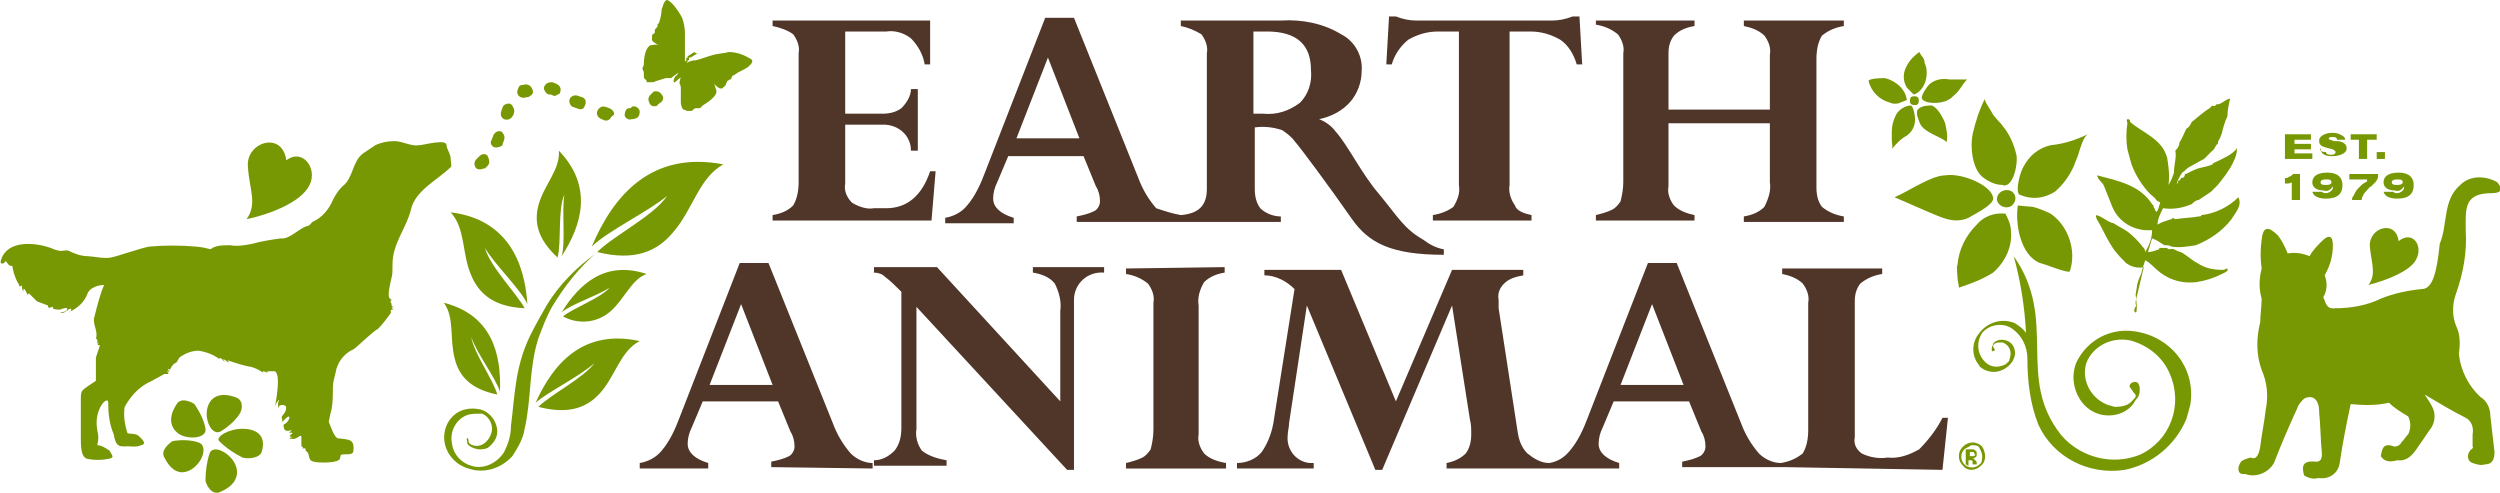
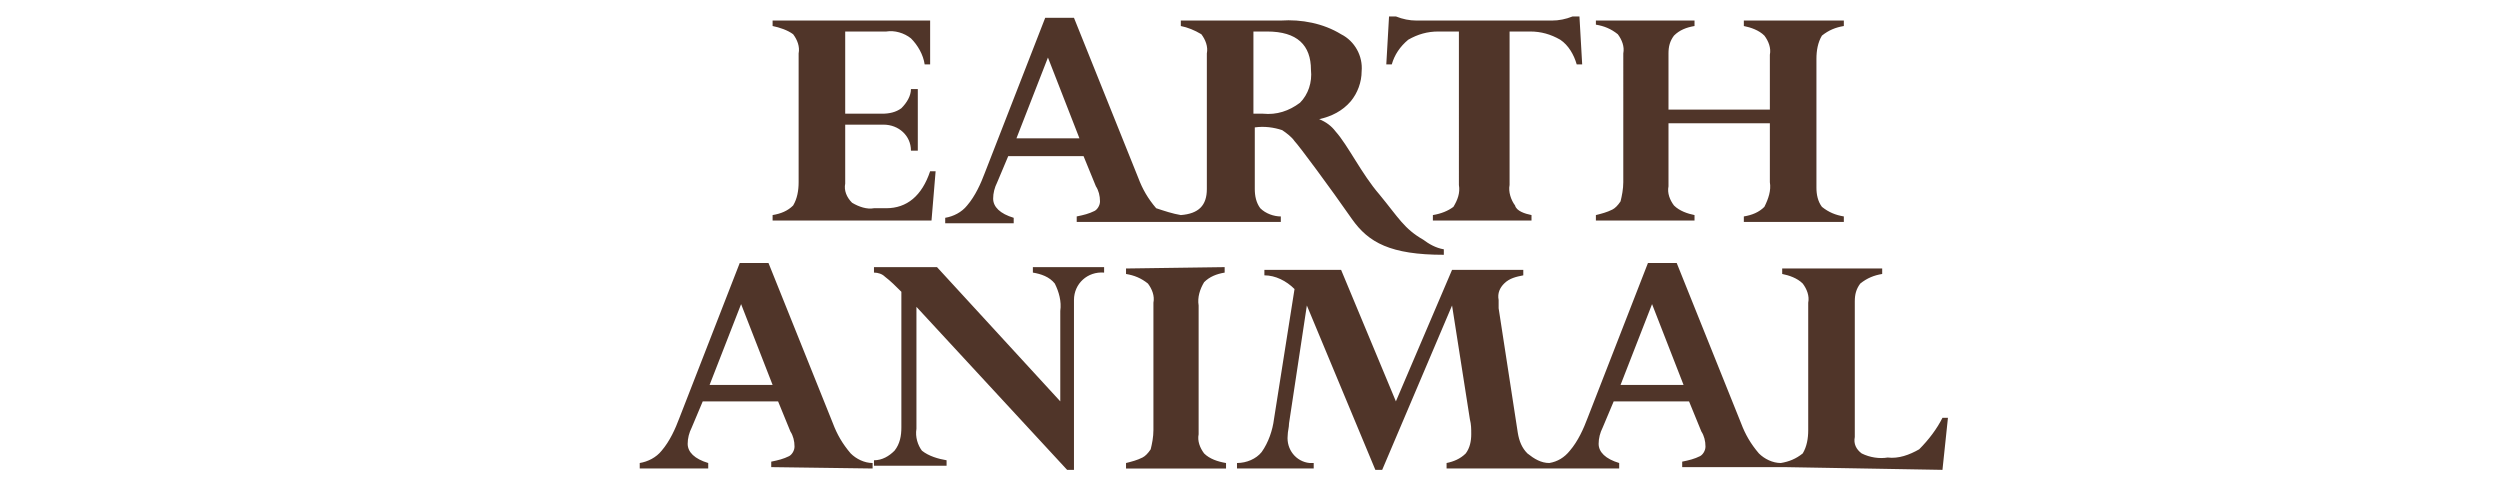
<svg xmlns="http://www.w3.org/2000/svg" version="1.1" id="earth-animal-logo" x="0px" y="0px" viewBox="0 0 182.5 36" style="enable-background:new 0 0 182.5 36;" xml:space="preserve">
  <style type="text/css">
	.st0{fill-rule:evenodd;clip-rule:evenodd;fill:#779803;}
	.st1{fill-rule:evenodd;clip-rule:evenodd;fill:#503529;}
</style>
-   <path id="Green-florishes" class="st0" d="M28.8,22.5c-0.2-0.1-0.3-0.2-0.1,0.1c-0.3,0-0.1,0.1-0.2,0.3c-0.3,0.4-0.6,0.8-0.9,1.1  c-0.4,0.2-1.6,1.4-1.8,1.5c-0.7,0.3-1.2,1-1.3,1.7c-0.1,0.4-0.2,0.7-0.2,1.1c0,0.5,0,1.1-0.1,1.6c-0.1,0.3-0.2,0.9-0.2,0.9  c0.1,0.2,0.4,1.2,0.7,1.2c0.7,0.1,1.2,0,1.1,0.9c0,0.4-0.7,0.2-0.9,0.3c-0.1,0.1,0,0.3-0.2,0.4c-0.3,0.2-1.5,0.2-1.8,0.1  c-0.5-0.1-0.2-0.6-0.6-0.8c0.1-0.2-0.1,0,0-0.2c-0.3,0.1-0.3,0.2-0.1,0c-0.3,0.1,0.1-0.1-0.2-0.1c0-0.2,0-0.4,0-0.7  c0-0.2-0.2,0-0.4,0.1S21.1,32,21.1,32s0.2-0.1,0.3-0.1c-0.7,0,0.4-0.4-0.3-0.3l0.2-0.2c-0.4,0.1-0.6,0.1-0.6-0.4  c0.2-0.1,0.3-0.2,0.4-0.4c0.1-0.3-0.1-0.2-0.3,0s-0.2,0.3-0.2,0c-0.1-0.2,0-0.2,0.2-0.5c0.2-0.4,0-0.5,0-0.5c-0.3-0.1-0.5,0-0.5,0.3  c0-0.2,0-0.3,0-0.5c0.2-0.4-0.1-0.1-0.2,0.2s0.6-2.7-0.2-2.5c-0.1,0-0.3,0-0.4,0c0.2,0.3-0.4-0.2-0.3,0.1c-0.3-0.2-0.5-0.3-0.8-0.4  c-0.6-0.1-1.2-0.3-1.8-0.5c0.3,0.4-0.1,0-0.3-0.1c0.3,0.6-0.2-0.3-0.3,0c-0.4-0.3-0.9-0.5-1.5-0.6c-0.5,0-1,0.2-1.4,0.5  c-0.2,0.3-0.2,0.4-0.3,0.4c-0.2,0.1-0.3,0.3-0.4,0.5c-0.3-0.2-0.1,0,0,0.2c-0.3-0.2-0.2-0.2-0.1,0.1L12,27.3c0,0-0.7,0.4-1.3,0.7  c-0.7,0.4-1.2,1-1.6,1.7C9,30.3,9.1,31,9.3,31.6c0,0.1,0.5,0,0.8,0.2c0.2,0.2,0.7,0.6,0.2,0.7c-0.2,0.1-0.4,0.1-0.6,0.1  c-0.8-0.1-1.2,0.3-1.4-0.9C8,31,7.9,30.2,7.9,29.5c0.1-0.8-1.1,0.3-0.8,1.9c0.1,0.4,0.1,0.7,0,1.1c0.3,0,0.6,0.2,0.9,0.4  c0.2,0.4,0.4,0.5-0.1,0.6c-0.5,0.1-1,0.1-1.5,0c-0.5-0.1-0.5-0.9-0.5-1.6c0-0.6,0-1.1,0-1.3c0-0.2,0-1,0-1.5c0-0.6,0.1-0.6,0.5-0.9  l0.6-0.4c0-0.6,0-1.2,0-1.7c0.1-0.3,0.2-0.6,0.3-0.9c-0.2,0-0.2,0-0.1-0.2c-0.3,0.2,0.1-0.1-0.2-0.3c0.2-0.5-0.3-1.1-0.1-1.6  c0.2-0.8,0.4-1.6,0.7-2.3c0,0-0.9,0-1.2,0.6c-0.2,0.6-0.7,1.1-1.4,1.4c0.1,0,0.2-0.1,0.2-0.2c0-0.2-0.3,0.1-0.5,0.2s-0.3,0-0.3,0  s0.4,0,0.5-0.2s-0.3-0.1-0.5,0c-0.2,0-0.7,0-0.5-0.2c-0.2,0-0.4,0.2-0.4-0.1c-0.3-0.1-0.5-0.2-0.8-0.3c-0.2-0.2-0.4-0.4-0.6-0.6  c0,0,0,0.1-0.1,0.1c-0.1-0.2-0.3-0.7-0.3-0.2c0,0-0.1-0.2-0.1-0.4c0-0.2-0.2,0.2-0.2-0.1c-0.2-0.3-0.3-0.6-0.4-0.9  c-0.1-0.4-0.1-0.5-0.1-0.5c-0.4,0.1-0.4-0.6-0.6-0.2c0,0-0.4,0.2-0.2-0.3c0.5-1.4,2.5-1.2,3.6-0.8c0.9,0.4,0.9,0.1,1.3,0.2  c0.4,0.2,0.9,0.4,1.4,0.4c0.3,0,1.2,0.2,1.7,0.1c0.5-0.1,2.2-0.7,2.8-0.8c1.1-0.1,2.3-0.1,3.4,0c1.1,0.1,1,0.3,1.2,0.1  c0.4-0.2,0.8-0.2,1.3-0.2c0.5,0.1,1.1,0,1.6-0.1c0.7-0.2,1.4-0.3,2.1-0.4c0.6,0.1,1.3-0.7,1.9-0.9c0.2,0,0.3-0.2,0.4-0.3  c0.7-0.3,1.2-0.9,1.5-1.6c0.2-0.4,0.4-0.7,0.7-1c0.8-0.6,0.7-1.8,1.5-2.4c0.3-0.2,0.6-0.4,0.9-0.6c0.4-0.2,0.9-0.3,1.4-0.3  c0.6,0,1.2,0.4,1.8,0.3c0.3,0,2-0.5,2,0c0,0.3,0.3,0.6,0.3,1c0,0.2,0.1,0.6,0,0.6c-0.9,0.9-2.6,1.7-2.9,3.1  c-0.3,1.2-1.1,2.2-1.3,3.4c-0.1,0.7,0,1.1-0.1,1.5s-0.3,1.3-0.2,1.5c0.1,0.2,0.3,0.2,0.1,0.2c0.3,0.2-0.2-0.1,0.1,0.3  C28.5,22.3,28.7,22.4,28.8,22.5z M140.3,7.2c-0.1-0.2,0.4-0.9,0.5-1c0.4-0.4,1-0.5,1.5-0.4c0.5,0,1.3,0,1.3,0  c-0.4,0.4-0.5,0.8-1,1.2c-0.1,0.1-0.2,0.2-0.4,0.3C141.7,7.6,140.5,7.6,140.3,7.2z M140.5,6.1c-0.3,0.7-0.8,0.8-0.8,0.8  c-0.2-0.2-0.3-0.3-0.5-0.5c-0.3-0.5-0.3-1.1,0-1.6c0.2-0.4,0.5-0.7,0.9-1c0.1,0.1,0.1,0.2,0.2,0.3c0.1,0.1,0.2,0.3,0.2,0.5  C140.7,5,140.7,5.6,140.5,6.1L140.5,6.1z M137.6,5.7c0.8,0.2,1.5,0.8,1.6,1.6c0,0-0.5,0.2-0.5,0.2c-0.2,0.1-0.5,0.1-0.7,0  c-0.8-0.2-1.4-0.8-1.6-1.6C136.5,5.7,137.5,5.7,137.6,5.7L137.6,5.7z M139.5,7.7c0.2,0.1,0.3,0.8,0.3,1c0,0.5-0.2,0.9-0.6,1.2  c-0.4,0.2-0.8,0.6-1.1,1c0.1-0.1,0-0.5,0-0.7c0-0.2,0-0.4,0-0.6c0-0.4,0.1-0.8,0.3-1.2C138.6,8,139.1,7.7,139.5,7.7L139.5,7.7z   M141,7.7c0.4,0.1,0.8,0.8,1,1.3c0.1,0.5,0.2,0.9,0.1,1.4c0-0.1-0.4-0.3-0.4-0.3c-0.2-0.1-0.4-0.2-0.6-0.3c-0.4-0.2-0.7-0.4-0.9-0.7  c-0.1-0.2-0.4-0.9-0.2-1.1c0.1-0.1,0.1-0.1,0.1-0.1C140.4,7.7,140.8,7.7,141,7.7L141,7.7z M139.5,7.6c-0.1-0.1-0.1-0.4,0-0.5  c0.1-0.1,0.4-0.1,0.5,0c0.1,0.1,0.1,0.4,0,0.5C139.9,7.7,139.7,7.7,139.5,7.6L139.5,7.6z M43.2,18c1.6-3.8,4.4-7,9.6-6  c-1.8,1-2.2,3.3-3.7,5c-1.1,1.3-2.7,2.1-5.5,1.4c-1.3,1.1-2.4,2.5-3.3,4c-0.4,0.7-0.7,1.5-1,2.3c-0.7,2.2-0.5,4.4-1,6.6  c-0.1,0.7-0.5,1.4-0.9,2c-0.8,0.9-2.1,1.3-3.2,0.9c-0.8-0.2-1.5-0.9-1.7-1.7c-0.3-1.1,0.3-2.3,1.4-2.6c0.4-0.1,0.8-0.1,1.2,0  c0.7,0.2,1.2,0.9,1.2,1.6c0,0.5-0.3,0.9-0.7,1.2c-0.5,0.2-1,0.1-1.4-0.2c-0.1-0.1-0.1-0.2-0.1-0.3c-0.1-0.3,0.1-0.3,0.1,0  c0,0.1,0.1,0.2,0.1,0.2c0.3,0.2,0.7,0.2,1,0c0.3-0.2,0.5-0.5,0.6-0.9c0.1-0.5-0.2-1.1-0.7-1.3c-0.1,0-0.1,0-0.2,0  c-0.3,0-0.6,0-0.9,0.1c-0.8,0.3-1.3,1.2-1.1,2.1c0.1,0.8,0.7,1.4,1.4,1.6c0.9,0.3,1.9-0.2,2.4-1c0.3-0.6,0.5-1.2,0.5-1.9  c0.3-2.4,0.3-4.3,1.4-6.6c0.4-0.8,0.8-1.5,1.2-2.2c0.9-1.5,2.2-2.8,3.6-3.8c1.1-1.2,4.2-2.7,5.2-4.2C47.4,15.4,44.3,16.9,43.2,18z   M38.3,22.5c-2.4-0.1-3.4-1.2-3.9-2.4c-0.7-1.6-0.4-3.4-1.5-4.6c4.1,0.5,5.4,3.6,5.6,6.7c-0.5-1.1-2.4-2.9-3.1-4.1  C35.8,19.5,37.7,21.4,38.3,22.5z M32.4,22.1c3.5,0.9,4.2,3.7,4.1,6.5c-0.3-1-1.7-2.8-2.1-4c0.2,1.2,1.6,3.1,1.9,4.2  c-2-0.4-2.8-1.4-3.1-2.6C32.8,24.7,33.2,23.2,32.4,22.1L32.4,22.1z M41.2,14.2c-0.5,1.1-0.2,3.5-0.5,4.6c-1.5-1.4-1.7-2.6-1.4-3.8  c0.4-1.5,1.6-2.6,1.5-4c2.5,2.6,1.7,5.4,0.2,7.7C41.3,17.7,41,15.4,41.2,14.2z M39.1,29.4c1.3-2.9,3.5-5.4,7.6-4.5  c-1.4,0.7-1.8,2.6-2.9,3.8c-0.9,1-2.2,1.6-4.5,1c0.9-0.9,3.3-2.1,4.1-3.2C42.3,27.5,40,28.6,39.1,29.4L39.1,29.4z M41,22.8  c1.3-2.1,3.2-3.8,6.2-2.8c-1.1,0.4-1.6,1.8-2.6,2.7c-1,0.9-2.4,1-3.5,0.4c0.7-0.6,2.7-1.3,3.4-2.1C43.6,21.6,41.7,22.2,41,22.8z   M155.8,22.7c0-0.3,0.2-0.3,0.1-0.5l0-0.2c0.2-0.8,0.4-1.7,0.6-2.5c-0.4,0.1-0.9,0-1.3-0.3c-0.3-0.3-0.6-0.6-0.9-1  c-0.4-0.6-0.7-1.2-1-1.8c-0.1-0.2-0.3-0.4-0.3-0.7c0.5,0.1,0.8,0.5,1.3,0.6c0.3,0.2,0.7,0.4,1,0.6c0.4,0.3,0.8,0.7,1.1,1.1  c0.1,0.1,0.2,0.2,0.2,0.4c0.3-0.5,0.5-1,0.5-1.6c-1.2,0.1-2.4-0.5-2.9-1.7c-0.2-0.5-0.4-1-0.6-1.5c-0.1-0.3-0.5-0.5-0.5-0.8  c1.5,0.4,3.1,0.7,4,2.1c0,0,0.1,0.1,0.1,0.1c0,0.2,0.2,0.3,0.1,0.4c0.1,0,0.1-0.1,0.1,0.1c0.2-0.2,0.2-0.5,0.3-0.7  c-0.1-0.1-0.2-0.1-0.3-0.2c-0.1-0.2-0.3-0.3-0.4-0.4c-0.6-0.6-1.1-1.4-1.4-2.2c-0.1-0.4-0.2-0.7-0.3-1.1c-0.1-0.6-0.1-1.3,0-1.9  c0-0.1-0.1-0.2,0-0.3c0.1,0,0.2,0,0.2,0.2c0.9,0.8,2.3,1.2,2.7,2.6c0.1,0.6,0.2,1.3,0.1,2c0.2-0.3,0.3-0.6,0.4-0.9  c0-0.6,0.2-1.1,0.1-1.6c0.2-0.2,0.3-0.4,0.3-0.6c0.2-0.3,0.3-0.6,0.5-1c0.2-0.1,0.3-0.3,0.4-0.5c0.4-0.3,0.8-0.7,1.3-1  c0.1-0.1,0.1-0.1,0.2-0.2c0.1,0.1,0.3,0,0.3-0.1c0.3,0.1,0.7-0.4,1-0.4c-0.1,0.4-0.2,0.9-0.2,1.3c-0.2,0.4-0.3,0.8-0.4,1.2  c0,0.1-0.1,0.2-0.1,0.3c-0.1,0.2-0.2,0.3-0.2,0.5c-0.2,0.1-0.2,0.4-0.4,0.5c-0.1,0.1-0.2,0.2-0.3,0.3s-0.2,0.2-0.3,0.3  c-0.4,0.2-0.7,0.4-1.1,0.6c-0.2,0.1-0.3,0.3-0.5,0.4c-0.2,0.3-0.3,0.5-0.4,0.8c0.1,0,0.1-0.1,0.1-0.2c0.1,0,0.2-0.1,0.2-0.2  c0.2,0,0.3-0.1,0.3-0.3c0.2,0,0.4-0.2,0.7-0.3c0.4-0.2,0.9-0.2,1.3-0.4c0.1,0,0,0,0-0.1c0,0,0,0.1,0.1,0c0.6-0.3,1.4-0.6,1.7-1.1  c0,0.4-0.1,0.7-0.3,1.1c-0.3,0.6-0.7,1.1-1.1,1.6c-0.2,0.2-0.4,0.4-0.5,0.5c-0.3,0.2-0.6,0.4-0.9,0.6c-0.2,0-0.4,0.2-0.5,0.3  c-0.7,0.3-1.4,0.4-2.1,0.3c-0.2,0.4-0.4,0.8-0.4,1.2c0.3-0.2,0.7-0.3,1-0.4c0.1,0,0.1-0.1,0.1-0.1c0.1,0,0.1,0.1,0.2,0.1  c0.6-0.1,1.2-0.1,1.7-0.2c0.1,0,0.2,0,0.2-0.1c1-0.1,2-0.6,2.7-1.3c0.3,0.6-0.2,1.1-0.5,1.6c-0.7,0.9-1.6,1.5-2.6,1.9  c-0.6,0.1-1.2,0.2-1.8,0.1c-0.1-0.1-0.3-0.1-0.5-0.1c-0.3-0.2-0.6-0.4-0.9-0.5c-0.1,0.3-0.2,0.7-0.3,1c0.3,0,0.5-0.1,0.8-0.2  c0.1,0,0-0.1,0-0.1c0.2,0,0.4,0,0.6,0c0.1,0.2,0.3,0,0.5,0.1c0.2,0.1,0.4,0.2,0.5,0.2c0.4,0.2,0.8,0.6,1.2,0.8  c0.6,0.4,1.2,0.5,1.9,0.5c0.1,0,0.2-0.1,0.3-0.1c0.1,0.2-0.2,0.3-0.4,0.4c-0.6,0.3-1.2,0.5-1.9,0.6c-0.9,0.1-1.8-0.1-2.6-0.7  c-0.4-0.3-0.7-0.7-1.1-0.9c-0.1,0.3-0.2,0.6-0.3,1c-0.1,0.2-0.3,0.7-0.3,0.9l-0.1,0.6C156.1,23,155.9,22.9,155.8,22.7z M179.6,13.5  c0.7-0.7,1.8-0.7,2.7-0.2c0.5,0.6,0.2,0.8-0.4,0.8c-2.1,0-1.9,1.2-1.9,2.8c0.1,1.5-0.2,3.1-0.7,4.5c-0.3,0.8-0.3,1.7,0,2.4  c0.3,0.6,0.3,1.3,0.2,2c0.1,1.2,0.7,2.4,1.6,3.2c0.5,0.3,0.7,0.9,0.7,1.4c0.1,0.9,0.2,1.7,0.3,2.6c0,0.7-0.3,0.9-0.7,0.9  c-0.3,0.1-0.6,0-0.9-0.1c-0.3-0.1-0.4-0.4-0.3-0.7c0-0.1,0.1-0.1,0.1-0.2c0.1-0.1,0.3-0.2,0.2-0.3v-0.9c0.1-0.5-0.1-1-0.5-1.2  c-1-0.5-2-1.1-3-1.7c0.2,0.3,0.4,0.6,0.5,0.8c0.3,0.5,0.3,1.1,0,1.6c-0.3,0.4-0.6,0.9-0.9,1.3c-0.4,0.6-0.8,1.2-1.6,1.1  c-0.7,0.2-1,0-1.2-0.3c0.1-0.6,0.2-1,1-0.7c0.2,0,0.4-0.1,0.5-0.3c0.2-0.2,0.3-0.4,0.5-0.6c0.2-0.4,0.2-0.9,0-1.3  c-0.5-0.3-1-0.6-1.4-1c-0.9,0.2-1.8,0.2-2.8,0.1c-0.3,1.4-0.6,2.9-0.8,4.3c-0.1,0.7-0.7,1.2-1.5,1.1c0,0-0.1,0-0.1,0  c-0.3,0.1-0.7,0-1-0.2c-0.2-0.7-0.1-1.1,0.9-1c0.3,0,0.4-0.2,0.4-0.6c-0.1-1-0.1-2-0.2-3c0-1-0.5-1.3-1.1-1  c-0.2,0.2-0.4,0.4-0.5,0.7c-0.6,1.3-1.2,2.7-1.7,4c-0.4,0.7-1.3,1.1-2.1,0.8c-0.6,0.1-0.6-0.5-0.3-0.9c0.1-0.1,0.3-0.2,0.7-0.3  c0.4,0.2,0.6-0.2,0.7-0.8c0.1-0.9,0.3-1.8,0.4-2.7c0.2-1,0.1-2-0.3-2.9c-0.4-1.1-0.4-2.3-0.1-3.5c0-0.6,0.1-1.1,0.1-1.7  c-0.2-0.7-0.2-1.4,0-2.2c-0.1-0.7-0.1-1.4,0-2.1c0.1-1,0.5-1,1.2-0.3c0.3,0.4,0.5,0.8,0.7,1.3c0.6-0.1,1.1,0,1.6,0.2  c0.2-0.4,0.6-0.8,0.9-1.1c0.5-0.5,0.8-0.4,0.8,0.3c0,0.8-0.2,1.5-0.6,2.2c0.2,0.5,0.2,1.1-0.1,1.6c0.2,0.4,0.2,0.9,0.9,0.8  c1.1,0,2.3-0.2,3.3-0.7c1-0.4,2-0.6,3-0.7c0.8,0,1.1-1.3,1.3-3.3C178.7,16.4,178.3,14.6,179.6,13.5z M54.8,4.7  c-0.1,0.1-0.1,0.1-0.2,0.2c-0.3,0.2-0.6,0.3-0.9,0.5c-0.1,0.1-0.1,0.1-0.2,0.1c-0.1,0.1-0.1,0.3-0.2,0.3c-0.1,0-0.1,0.1-0.2,0.1  C53,6.1,53,6.2,52.9,6.3s-0.1,0-0.1,0.1l0,0c-0.2,0.2-0.5-0.1-0.7-0.3c0.1,0.1,0.1,0.3,0.2,0.5c0,0,0,0.1,0,0.1c0,0.3-0.5,0.7-1,1  c-0.1,0.1-0.2,0.2-0.2,0.2s-0.2,0-0.3,0c-0.1,0-0.2,0.1-0.3,0.2c-0.1,0-0.2,0-0.3,0S50,8,49.9,8c-0.1,0-0.2-0.4-0.2-0.5l0,0  c0-0.2,0-0.6,0-1c0-0.1,0-0.3-0.1-0.4c0,0,0,0,0,0c0-0.2,0.1-0.4,0.1-0.5c0,0.1-0.1,0.1-0.2,0.2c0,0-0.3,0.3-0.3,0.2  c-0.1-0.1,0.1-0.5,0.2-0.5c0.1-0.1,0.1-0.2,0.2-0.2l0,0c-0.1,0-0.5,0.3-0.6,0.4c0,0,0,0,0,0c-0.1,0-0.3,0-0.4,0  c-0.3,0.1-0.7,0.2-0.9,0.3h0h0c-0.2,0-0.3,0-0.5,0c0-0.1,0-0.2-0.1-0.2c-0.1-0.1-0.1-0.2-0.1-0.2c0-0.1,0-0.2,0-0.3  c0-0.1-0.1-0.2-0.1-0.3s0.1-0.2,0.1-0.3C47,4,47.2,3.4,47.5,3.3l0,0c0.2,0,0.4-0.1,0.6,0c-0.2-0.1-0.6-0.3-0.5-0.5l0,0  c0-0.1,0-0.1,0-0.2s0.1-0.1,0.2-0.2c0-0.1,0-0.2,0-0.2c0-0.1,0.2-0.2,0.2-0.3c0-0.1,0-0.2,0.1-0.2c0.1-0.3,0.2-0.7,0.2-1  c0-0.1,0.1-0.2,0.1-0.3C48.5,0.1,48.6,0,48.7,0c0.4,0.1,1,1.1,1.1,1.3c0.1,0.3,0.2,0.7,0.2,1.1C50,2.9,50,3.4,50,3.8  c0,0.2,0,0.5,0,0.7c0,0,0.1-0.1,0.1-0.1c0,0,0,0,0,0s0,0,0-0.1c0-0.1,0.1-0.1,0.1-0.1c0-0.1,0-0.2,0-0.2c0-0.1,0-0.1,0-0.2  c0-0.2,0-0.4,0-0.5c0,0,0,0-0.1-0.1c0,0,0.1,0.1,0.1,0.1c0,0.1,0,0.1,0,0.2c0,0.2,0,0.4,0,0.6c0,0,0,0,0,0c0,0,0,0,0,0  c0.2-0.1,0.3-0.2,0.5-0.3C50.9,4,51,3.9,51,3.9c0,0,0.2,0,0.2,0c0,0-0.1,0-0.1,0c-0.2,0-0.4,0.1-0.5,0.2c-0.1,0-0.1,0.1-0.2,0.1  l-0.1,0c0,0,0,0.1,0,0.2c0,0,0,0,0,0c0,0,0,0-0.1,0c0,0.1,0,0.1-0.1,0.2c0.2-0.1,0.4-0.2,0.7-0.2c0.4-0.1,0.9-0.3,1.3-0.4  c0.4-0.1,0.7-0.1,1.1-0.2c0.6,0,1.1,0.2,1.6,0.5C55,4.4,54.9,4.6,54.8,4.7z M42.7,7.7c0,0.1-0.1,0.1-0.1,0.2c-0.1,0.1-0.3,0.1-0.5,0  l-0.3-0.1c-0.2-0.1-0.3-0.4-0.2-0.6c0.1-0.2,0.4-0.3,0.6-0.2c0,0,0,0,0,0l0.3,0.1C42.8,7.2,42.8,7.5,42.7,7.7  C42.7,7.7,42.7,7.7,42.7,7.7z M37.5,8.3c0,0.1-0.1,0.2-0.1,0.2c-0.1,0.2-0.4,0.3-0.6,0.2c-0.2-0.1-0.3-0.3-0.2-0.6  c0-0.1,0.1-0.2,0.1-0.3c0.1-0.2,0.4-0.3,0.6-0.2C37.5,7.8,37.6,8.1,37.5,8.3L37.5,8.3z M36.8,10.2c0,0.1-0.1,0.2-0.1,0.3  c0,0.1-0.1,0.2-0.2,0.2c-0.2,0.1-0.5,0.1-0.6-0.1c-0.1-0.1-0.1-0.3,0-0.4c0-0.1,0.1-0.2,0.1-0.3c0.1-0.2,0.3-0.4,0.6-0.3  C36.7,9.7,36.9,9.9,36.8,10.2C36.8,10.2,36.8,10.2,36.8,10.2L36.8,10.2z M35.6,12.1c-0.1,0.1-0.2,0.2-0.2,0.2c0,0,0,0-0.1,0  c-0.2,0.1-0.5,0.1-0.6-0.1c-0.1-0.2-0.1-0.4,0.1-0.6c0.1-0.1,0.1-0.1,0.2-0.2c0.2-0.2,0.5-0.2,0.6,0S35.8,11.9,35.6,12.1L35.6,12.1z   M38.7,7L38.7,7L38.7,7c-0.1,0.1-0.2,0.1-0.3,0.1c-0.2,0.1-0.5,0-0.6-0.2c-0.1-0.2,0-0.4,0.1-0.6h0c0.1-0.1,0.2-0.1,0.3-0.1l0,0  c0.2-0.1,0.5,0,0.6,0.2C39,6.7,38.9,6.9,38.7,7L38.7,7z M44.5,8.7c-0.1,0.1-0.2,0.1-0.3,0.1c-0.1,0-0.2-0.1-0.3-0.1  c-0.2-0.1-0.4-0.3-0.3-0.6c0.1-0.2,0.3-0.4,0.6-0.3c0.1,0,0.2,0.1,0.3,0.1c0.2,0.1,0.4,0.3,0.3,0.5c0,0,0,0,0,0  C44.6,8.5,44.6,8.6,44.5,8.7L44.5,8.7z M48.3,6.9c0.2,0.2,0.1,0.5-0.1,0.6c-0.1,0.1-0.2,0.1-0.2,0.2c0,0,0,0,0,0  c-0.2,0.1-0.5,0.1-0.6-0.2c-0.1-0.2-0.1-0.4,0.1-0.6c0.1-0.1,0.1-0.1,0.2-0.2C47.9,6.6,48.2,6.7,48.3,6.9L48.3,6.9z M40.1,6.9  c-0.2,0-0.4-0.3-0.4-0.5C39.8,6.1,40,6,40.3,6c0,0,0,0,0,0c0.1,0,0.2,0.1,0.3,0.1c0.2,0.1,0.4,0.3,0.3,0.6c0,0,0,0,0,0  c0,0.1-0.1,0.2-0.2,0.2C40.6,7,40.5,7,40.4,7C40.3,6.9,40.2,6.9,40.1,6.9L40.1,6.9z M46.5,8.6C46.5,8.6,46.4,8.6,46.5,8.6  c-0.2,0.1-0.3,0.1-0.4,0.1c-0.2,0.1-0.5-0.1-0.5-0.3s0.1-0.5,0.3-0.5c0.1,0,0.2,0,0.2-0.1c0.2-0.1,0.5,0,0.6,0.3  C46.7,8.2,46.7,8.5,46.5,8.6L46.5,8.6z M146.8,16.9c0.1,1.1-0.4,2.2-1.3,3c-0.8,0.5-1.6,0.8-2.5,1.1c0-0.2-0.1-0.5-0.1-0.7  c0-0.3-0.1-0.7,0-1c0.1-1.1,0.6-2.1,1.4-2.9c0.5-0.6,1.3-0.9,2.1-0.8C146.6,16,146.8,16.4,146.8,16.9L146.8,16.9z M145.5,14.5  c0,0.5-1.5,1.2-1.8,1.4c-1.1,0.5-2.1-0.1-3.1-0.5c-0.9-0.4-2.3-1-2.3-1c1.1-0.5,1.6-0.9,2.8-1.4c0.3-0.1,0.6-0.2,0.9-0.2  C143.3,12.6,145.5,13.6,145.5,14.5L145.5,14.5z M149.7,15.6c1.3,0.9,1.9,2.7,1.4,4.2c-0.1,0.2-2-0.6-2.2-0.6  c-1.4-0.6-1.8-2.8-1.6-4.2c0,0,1,0.1,1.1,0.1C148.8,15.2,149.3,15.4,149.7,15.6L149.7,15.6z M150,14c-0.8,0.5-1.7,0.6-2.6,0.2  c-0.3-0.3,0.1-1.7,0.3-2c0.4-0.8,1.1-1.4,2-1.6c1-0.1,1.9-0.4,2.7-0.8c-0.3,0.2-0.5,0.9-0.6,1.2c-0.1,0.4-0.3,0.8-0.4,1.1  C151.1,12.8,150.6,13.5,150,14L150,14z M144.7,12.9c-0.7-0.6-0.9-2.1-0.7-3.1c0.2-0.9,0.5-1.8,0.9-2.6c-0.1,0.1,0.4,0.8,0.5,1  c0.2,0.4,0.6,0.7,0.8,1c0.5,0.6,0.8,1.3,1,2.1c0.1,0.5-0.1,1.9-0.7,2.2c-0.1,0-0.2,0.1-0.3,0C145.7,13.5,145.2,13.3,144.7,12.9  L144.7,12.9z M146.3,13.9c0.4-0.1,0.7,0.1,0.8,0.4c0.1,0.3-0.1,0.7-0.4,0.8c-0.3,0.1-0.7,0-0.9-0.4C145.7,14.4,145.9,14,146.3,13.9  C146.3,13.9,146.3,13.9,146.3,13.9z M155.9,24.2c2.6,0.4,4.4,2.7,4,5.3c-0.1,0.4-0.2,0.8-0.3,1.1c-0.8,1.9-2.5,3.3-4.5,3.7  c-2.6,0.4-5.2-0.9-6.3-3.3c-0.6-1.5-0.8-3.2-0.8-4.8c0-0.9-0.4-1.7-1.1-2.2c-0.7-0.5-1.7-0.3-2.2,0.3c-0.4,0.6-0.4,1.4,0.1,2  c0.4,0.5,1,0.6,1.6,0.3c0.1-0.1,0.3-0.2,0.3-0.4c0.2-0.5,0-1-0.5-1.2c0,0-0.1,0-0.1,0c-0.2,0-0.4,0-0.5,0.1  c-0.1,0.1-0.1,0.1-0.1,0.2c0,0.1,0.1,0.1,0.1,0.2c0.1,0.1-0.2,0.2-0.2,0.1c0-0.1,0-0.1,0-0.2c0-0.1,0.1-0.2,0.1-0.3  c0.1-0.2,0.4-0.3,0.6-0.3c0.6,0,1,0.4,1,1c0,0.2-0.1,0.4-0.2,0.6c-0.5,0.7-1.4,1-2.2,0.5c-0.1-0.1-0.2-0.1-0.2-0.2  c-0.6-0.7-0.6-1.7,0-2.4c0.6-0.8,1.7-1.1,2.6-0.7c0.3,0.2,0.6,0.4,0.8,0.7c-0.1-1.9-0.4-3.8-0.9-5.6c3.3,4.7,0.1,8.9,3.5,13.1  c1.4,1.6,3.7,2.2,5.7,1.4c2.2-1,3.2-3.6,2.2-5.9c-0.5-1.2-1.5-2-2.7-2.4c-1.4-0.4-2.9,0.3-3.4,1.6c-0.4,1.3,0.4,2.7,1.7,3.1  c0.1,0,0.3,0.1,0.4,0.1c0.5,0,1-0.1,1.3-0.5c0.2-0.2,0.3-0.3,0.1-0.5c-0.1-0.1-0.2-0.3-0.3-0.4c-0.2-0.3,0.4-0.6,0.6-0.3  c0.1,0.2,0.1,0.3,0.1,0.5c0,0.3-0.1,0.5-0.3,0.7c-0.3,0.6-0.9,1-1.6,1.1c-2.2,0.3-3.5-2.1-2.7-3.9C152.4,24.8,154.1,23.9,155.9,24.2  z M22.6,13.5c-0.6,1.3-3.1,2.2-4.6,2.5c0.8-1.1,0.2-2.2,0.1-3.8c-0.2-1.8,2.5-2.7,2.8-0.5C22.1,10.8,23.2,12.3,22.6,13.5z   M17.7,31.3c0.9,0,1.8,0.4,1.4,1.7c-0.2,0.5-1.1,0.5-1.4,0.4c-0.6-0.3-1.2-0.7-1.7-1.2C15.7,31.9,16.7,31.3,17.7,31.3L17.7,31.3z   M15.3,33.1c0.2-0.6,1.2-0.2,1.7,0.5c0.5,0.7,0.5,1.7-0.9,2.3c-0.6,0.3-1-0.4-1.1-0.8C15,34.4,15.1,33.7,15.3,33.1z M14.5,32.3  c0.6,0.2,0.4,1.2-0.3,1.8c-0.6,0.5-1.5,0.7-2.2-0.7c-0.3-0.5,0.3-1,0.6-1.2C13.2,32.1,13.9,32.1,14.5,32.3L14.5,32.3z M15,31.3  c0.1,0.6-0.9,0.8-1.7,0.5c-0.7-0.3-1.2-1.1-0.4-2.3c0.3-0.5,1-0.2,1.3,0C14.6,30.1,14.9,30.7,15,31.3L15,31.3z M16.1,31.5  c-0.6,0.3-1.1-0.7-1-1.5c0.1-0.8,0.7-1.5,2.1-1c0.6,0.2,0.5,0.9,0.3,1.2C17.2,30.7,16.6,31.2,16.1,31.5L16.1,31.5z M144.1,33  c-0.1,0-0.1,0-0.2,0h-0.1v0.3h0.1c0.1,0,0.1,0,0.2,0c0,0,0.1-0.1,0.1-0.1C144.1,33.1,144.1,33.1,144.1,33L144.1,33z M143.5,33.9  v-1.1h0.5c0.1,0,0.1,0,0.2,0.1c0.1,0,0.1,0.1,0.1,0.3c0,0.1,0,0.1-0.1,0.2c-0.1,0-0.1,0.1-0.2,0.1c0.1,0,0.1,0,0.2,0.1  c0.1,0.1,0.1,0.1,0.1,0.2v0.1c0,0,0,0,0,0c0,0,0,0,0,0l0,0h-0.3c0,0,0-0.1,0-0.1c0,0,0-0.1,0-0.1c0,0,0-0.1-0.1-0.1c0,0-0.1,0-0.1,0  h-0.1v0.4L143.5,33.9z M143.4,32.8c-0.3,0.3-0.3,0.8,0,1.1c0.3,0.3,0.8,0.3,1.1,0c0,0,0,0,0,0c0.2-0.1,0.2-0.4,0.2-0.6  c0-0.2-0.1-0.4-0.2-0.6c-0.1-0.2-0.3-0.2-0.6-0.2C143.8,32.6,143.5,32.7,143.4,32.8L143.4,32.8z M144.6,34c-0.4,0.4-1,0.4-1.3,0  c-0.2-0.2-0.3-0.4-0.3-0.7c0-0.3,0.1-0.5,0.3-0.7c0.4-0.4,1-0.4,1.4,0C145,33.1,145,33.7,144.6,34L144.6,34z M166.8,11.6V9.8h1.9  v0.4h-1.2v0.3h1.2v0.4h-1.2v0.3h1.3v0.4L166.8,11.6z M169.8,11.1c0,0.2,0.3,0.2,0.4,0.2c0.2,0,0.3-0.1,0.3-0.2  c0-0.1-0.1-0.1-0.2-0.2l-0.4-0.1c-0.4-0.1-0.6-0.2-0.6-0.5c0-0.1,0-0.2,0.1-0.3c0.2-0.2,0.5-0.3,0.8-0.3c0.2,0,0.4,0,0.6,0.1  c0.2,0.1,0.4,0.2,0.4,0.4l-0.6,0c0-0.2-0.2-0.2-0.3-0.2c-0.1,0-0.3,0-0.3,0.1c0,0.1,0.1,0.1,0.4,0.2l0.2,0c0.2,0,0.7,0.1,0.7,0.5  c0,0.1,0,0.2-0.1,0.3c-0.2,0.2-0.6,0.3-0.9,0.3c-0.3,0-0.9,0-0.9-0.6C169.2,11.1,169.8,11.1,169.8,11.1L169.8,11.1z M172.8,10.2v1.4  h-0.6v-1.4h-0.6V9.8h1.9v0.4L172.8,10.2z M173.5,11.6v-0.5h0.6v0.5H173.5z M167.3,14.6v-1.3c-0.1,0.1-0.3,0.1-0.5,0.1v-0.4  c0.1,0,0.2,0,0.3-0.1c0.1,0,0.2-0.1,0.3-0.2h0.5v1.9L167.3,14.6z M169.8,13.1c-0.1,0-0.4,0-0.4,0.2s0.2,0.2,0.4,0.2  c0.1,0,0.4,0,0.4-0.2S170,13.1,169.8,13.1L169.8,13.1z M169.6,13.9c-0.3,0-0.8-0.1-0.8-0.6c0-0.3,0.2-0.7,1.1-0.7  c0.8,0,1.1,0.4,1.1,0.9c0,0.6-0.3,1-1.2,1c-0.4,0-0.9-0.1-1-0.5c0.1,0,0.7,0,0.7,0c0.1,0.1,0.2,0.1,0.3,0.1c0.2,0,0.5-0.2,0.5-0.4  c0,0,0,0,0-0.1v0C170.1,13.9,169.9,14,169.6,13.9L169.6,13.9z M173.6,12.7l0,0.2c0,0.1-0.1,0.3-0.2,0.4c-0.1,0.1-0.2,0.2-0.3,0.3  c-0.2,0.1-0.3,0.3-0.5,0.5c-0.1,0.2-0.2,0.3-0.2,0.5h-0.7c0-0.1,0-0.2,0.1-0.3c0.1-0.2,0.2-0.4,0.3-0.5c0.1-0.1,0.2-0.2,0.3-0.3  c0,0,0.1-0.1,0.3-0.2c0.1,0,0.1-0.1,0.1-0.2h-1.3v-0.4L173.6,12.7z M175,13.1c-0.1,0-0.4,0-0.4,0.2s0.2,0.2,0.4,0.2  c0.1,0,0.4,0,0.4-0.2S175.2,13.1,175,13.1L175,13.1z M174.8,13.9c-0.3,0-0.8-0.1-0.8-0.6c0-0.3,0.2-0.7,1.1-0.7  c0.8,0,1.1,0.4,1.1,0.9c0,0.6-0.3,1-1.2,1c-0.4,0-0.9-0.1-1-0.5c0.1,0,0.7,0,0.7,0c0.1,0.1,0.2,0.1,0.3,0.1c0.2,0,0.5-0.2,0.5-0.4  c0,0,0,0,0-0.1v0C175.3,13.9,175.1,14,174.8,13.9L174.8,13.9z M176.4,18.9c-0.4,0.9-2.3,1.6-3.5,1.9c0.6-0.8,0.2-1.6,0.1-2.8  c-0.1-1.4,1.9-2,2.1-0.4C176.1,16.8,176.9,17.9,176.4,18.9L176.4,18.9z" />
  <path id="Earth-Animal-Brown" class="st1" d="M130.3,34.1h-7.5v-0.4c0.5-0.1,0.9-0.2,1.3-0.4c0.2-0.1,0.4-0.4,0.4-0.7  c0-0.4-0.1-0.8-0.3-1.1l-0.9-2.2h-5.5l-0.8,1.9c-0.2,0.4-0.3,0.8-0.3,1.2c0,0.6,0.5,1.1,1.5,1.4v0.4h-5v-0.4h0h0v0.4h-7.6v-0.4  c0.5-0.1,1-0.3,1.4-0.7c0.3-0.4,0.4-0.9,0.4-1.4c0-0.4,0-0.7-0.1-1.1l-1.3-8.3l-5.1,12h-0.5l-5-12l-1.3,8.6c0,0.3-0.1,0.6-0.1,0.9  c-0.1,1,0.6,1.9,1.6,2c0.1,0,0.2,0,0.3,0v0.4h-5.6v-0.4c0.7,0,1.4-0.3,1.8-0.8c0.5-0.7,0.8-1.6,0.9-2.4l1.5-9.5  c-0.6-0.6-1.4-1-2.2-1v-0.4h5.6l4,9.6l4.1-9.6h5.2v0.4c-0.5,0.1-1,0.2-1.4,0.6c-0.3,0.3-0.5,0.7-0.4,1.2c0,0.2,0,0.4,0,0.6l1.4,9.1  c0.1,0.6,0.3,1.1,0.7,1.5c0.5,0.4,1,0.7,1.6,0.7c0.6-0.1,1.1-0.4,1.5-0.9c0.6-0.7,1-1.6,1.3-2.4l4.4-11.3h2.1l4.7,11.7  c0.3,0.8,0.7,1.5,1.3,2.2c0.4,0.4,1,0.7,1.6,0.7c0.6-0.1,1.1-0.3,1.6-0.7c0.3-0.5,0.4-1.1,0.4-1.7v-9.3c0.1-0.5-0.1-1-0.4-1.4  c-0.4-0.4-1-0.6-1.5-0.7v-0.4h7.3v0.4c-0.6,0.1-1.1,0.3-1.6,0.7c-0.3,0.4-0.4,0.8-0.4,1.3v9.9c-0.1,0.5,0.1,0.9,0.5,1.2  c0.6,0.3,1.3,0.4,1.9,0.3c0.8,0.1,1.6-0.2,2.3-0.6c0.7-0.7,1.3-1.5,1.7-2.3h0.4l-0.4,3.8L130.3,34.1L130.3,34.1z M86.2,15.7  c1.3-0.1,1.9-0.7,1.9-1.9V3.9c0.1-0.5-0.1-1-0.4-1.4c-0.5-0.3-1-0.5-1.5-0.6V1.5h7.3c1.5-0.1,3.1,0.2,4.4,1c1,0.5,1.6,1.6,1.5,2.7  c0,0.8-0.3,1.6-0.8,2.2c-0.6,0.7-1.4,1.1-2.3,1.3v0c0.5,0.2,0.9,0.5,1.2,0.9c0.9,1,1.9,3.1,3.2,4.6c1.4,1.7,1.8,2.5,3.2,3.3  c0.4,0.3,0.9,0.6,1.5,0.7v0.4c-3.9,0-5.5-0.9-6.7-2.6c-1.6-2.3-3.9-5.4-4.2-5.7c-0.2-0.3-0.6-0.6-0.9-0.8c-0.6-0.2-1.3-0.3-2-0.2  v4.5c0,0.5,0.1,1,0.4,1.4c0.4,0.4,1,0.6,1.5,0.6v0.4H78.6v-0.4c0.5-0.1,0.9-0.2,1.3-0.4c0.2-0.1,0.4-0.4,0.4-0.7  c0-0.4-0.1-0.8-0.3-1.1l-0.9-2.2h-5.5l-0.8,1.9c-0.2,0.4-0.3,0.8-0.3,1.2c0,0.6,0.5,1.1,1.5,1.4v0.4h-5v-0.4  c0.6-0.1,1.2-0.4,1.6-0.9c0.6-0.7,1-1.6,1.3-2.4l4.4-11.3h2.1l4.7,11.7c0.3,0.8,0.7,1.5,1.3,2.2C85,15.4,85.6,15.6,86.2,15.7  L86.2,15.7z M66.5,6.5H67V11h-0.5c0-1.1-0.9-1.9-2-1.9c0,0-0.1,0-0.1,0h-2.7v4.3c-0.1,0.5,0.1,1,0.5,1.4c0.5,0.3,1.1,0.5,1.6,0.4  h0.9c1.5,0,2.6-0.9,3.2-2.7h0.4l-0.3,3.6H56.4v-0.4c0.6-0.1,1.1-0.3,1.5-0.7c0.3-0.5,0.4-1.1,0.4-1.7V3.9c0.1-0.5-0.1-1-0.4-1.4  c-0.4-0.3-1-0.5-1.5-0.6V1.5h11.5v3.2h-0.4c-0.1-0.7-0.5-1.4-1-1.9c-0.5-0.4-1.2-0.6-1.8-0.5h-3v6h2.7c0.5,0,1-0.1,1.4-0.4  C66.2,7.5,66.5,7,66.5,6.5z M74.2,10.1h4.6l-2.3-5.9L74.2,10.1z M92.5,2.3h-1v6c0.3,0,0.5,0,0.7,0c1,0.1,1.9-0.2,2.7-0.8  c0.6-0.6,0.9-1.5,0.8-2.4C95.7,3.3,94.7,2.3,92.5,2.3L92.5,2.3z M111.8,15.7v0.4h-7.2v-0.4c0.6-0.1,1.1-0.3,1.5-0.6  c0.3-0.5,0.5-1,0.4-1.6V2.3H105c-0.8,0-1.5,0.2-2.2,0.6c-0.6,0.5-1,1.1-1.2,1.8h-0.4l0.2-3.5h0.5c0.5,0.2,1,0.3,1.5,0.3h9.9  c0.5,0,1-0.1,1.5-0.3h0.5l0.2,3.5h-0.4c-0.2-0.7-0.6-1.4-1.2-1.8c-0.7-0.4-1.4-0.6-2.2-0.6h-1.5v11.2c-0.1,0.5,0.1,1.1,0.4,1.5  C110.7,15.4,111.3,15.6,111.8,15.7L111.8,15.7z M129.2,13.3V9h-7.4v4.6c-0.1,0.5,0.1,1,0.4,1.4c0.4,0.4,1,0.6,1.5,0.7v0.4h-7.2v-0.4  c0.4-0.1,0.8-0.2,1.2-0.4c0.2-0.1,0.4-0.3,0.6-0.6c0.1-0.4,0.2-0.9,0.2-1.4V3.9c0.1-0.5-0.1-1-0.4-1.4c-0.5-0.4-1-0.6-1.6-0.7V1.5  h7.2v0.4c-0.6,0.1-1.1,0.3-1.5,0.7c-0.3,0.4-0.4,0.8-0.4,1.3v4.1h7.4v-4c0.1-0.5-0.1-1-0.4-1.4c-0.4-0.4-1-0.6-1.5-0.7V1.5h7.3v0.4  c-0.6,0.1-1.1,0.3-1.6,0.7c-0.3,0.5-0.4,1.1-0.4,1.7v9.4c0,0.5,0.1,1,0.4,1.4c0.5,0.4,1,0.6,1.6,0.7v0.4h-7.3v-0.4  c0.6-0.1,1.1-0.3,1.5-0.7C129.1,14.5,129.3,13.9,129.2,13.3L129.2,13.3z M51.8,28.1h4.6l-2.3-5.9L51.8,28.1z M56.3,34.1v-0.4  c0.5-0.1,0.9-0.2,1.3-0.4c0.2-0.1,0.4-0.4,0.4-0.7c0-0.4-0.1-0.8-0.3-1.1l-0.9-2.2h-5.5l-0.8,1.9c-0.2,0.4-0.3,0.8-0.3,1.2  c0,0.6,0.5,1.1,1.5,1.4v0.4h-5v-0.4c0.6-0.1,1.2-0.4,1.6-0.9c0.6-0.7,1-1.6,1.3-2.4l4.4-11.3h2.1l4.7,11.7c0.3,0.8,0.7,1.5,1.3,2.2  c0.4,0.4,1,0.7,1.6,0.7v0.4L56.3,34.1z M75.4,19.9v-0.4h5.2v0.4c-1.2-0.1-2.2,0.8-2.2,2c0,0.1,0,0.3,0,0.4v12h-0.5l-11-11.9v8.9  c-0.1,0.6,0.1,1.2,0.4,1.6c0.5,0.4,1.2,0.6,1.8,0.7v0.4h-5.3v-0.4c0.6,0,1.1-0.3,1.5-0.7c0.4-0.5,0.5-1.1,0.5-1.7v-9.9  c-0.4-0.4-0.8-0.8-1.2-1.1c-0.2-0.2-0.5-0.3-0.8-0.3v-0.4h4.6l9,9.8v-6.6c0.1-0.7-0.1-1.4-0.4-2C76.6,20.2,76,20,75.4,19.9  L75.4,19.9z M89.4,19.5v0.4c-0.6,0.1-1.1,0.3-1.5,0.7c-0.3,0.5-0.5,1.1-0.4,1.7v9.4c-0.1,0.5,0.1,1,0.4,1.4c0.4,0.4,1,0.6,1.6,0.7  v0.4h-7.3v-0.4c0.4-0.1,0.8-0.2,1.2-0.4c0.2-0.1,0.4-0.3,0.6-0.6c0.1-0.4,0.2-0.9,0.2-1.4v-9.3c0.1-0.5-0.1-1-0.4-1.4  c-0.5-0.4-1-0.6-1.6-0.7v-0.4L89.4,19.5z M118.3,28.1h4.6l-2.3-5.9L118.3,28.1z" />
</svg>